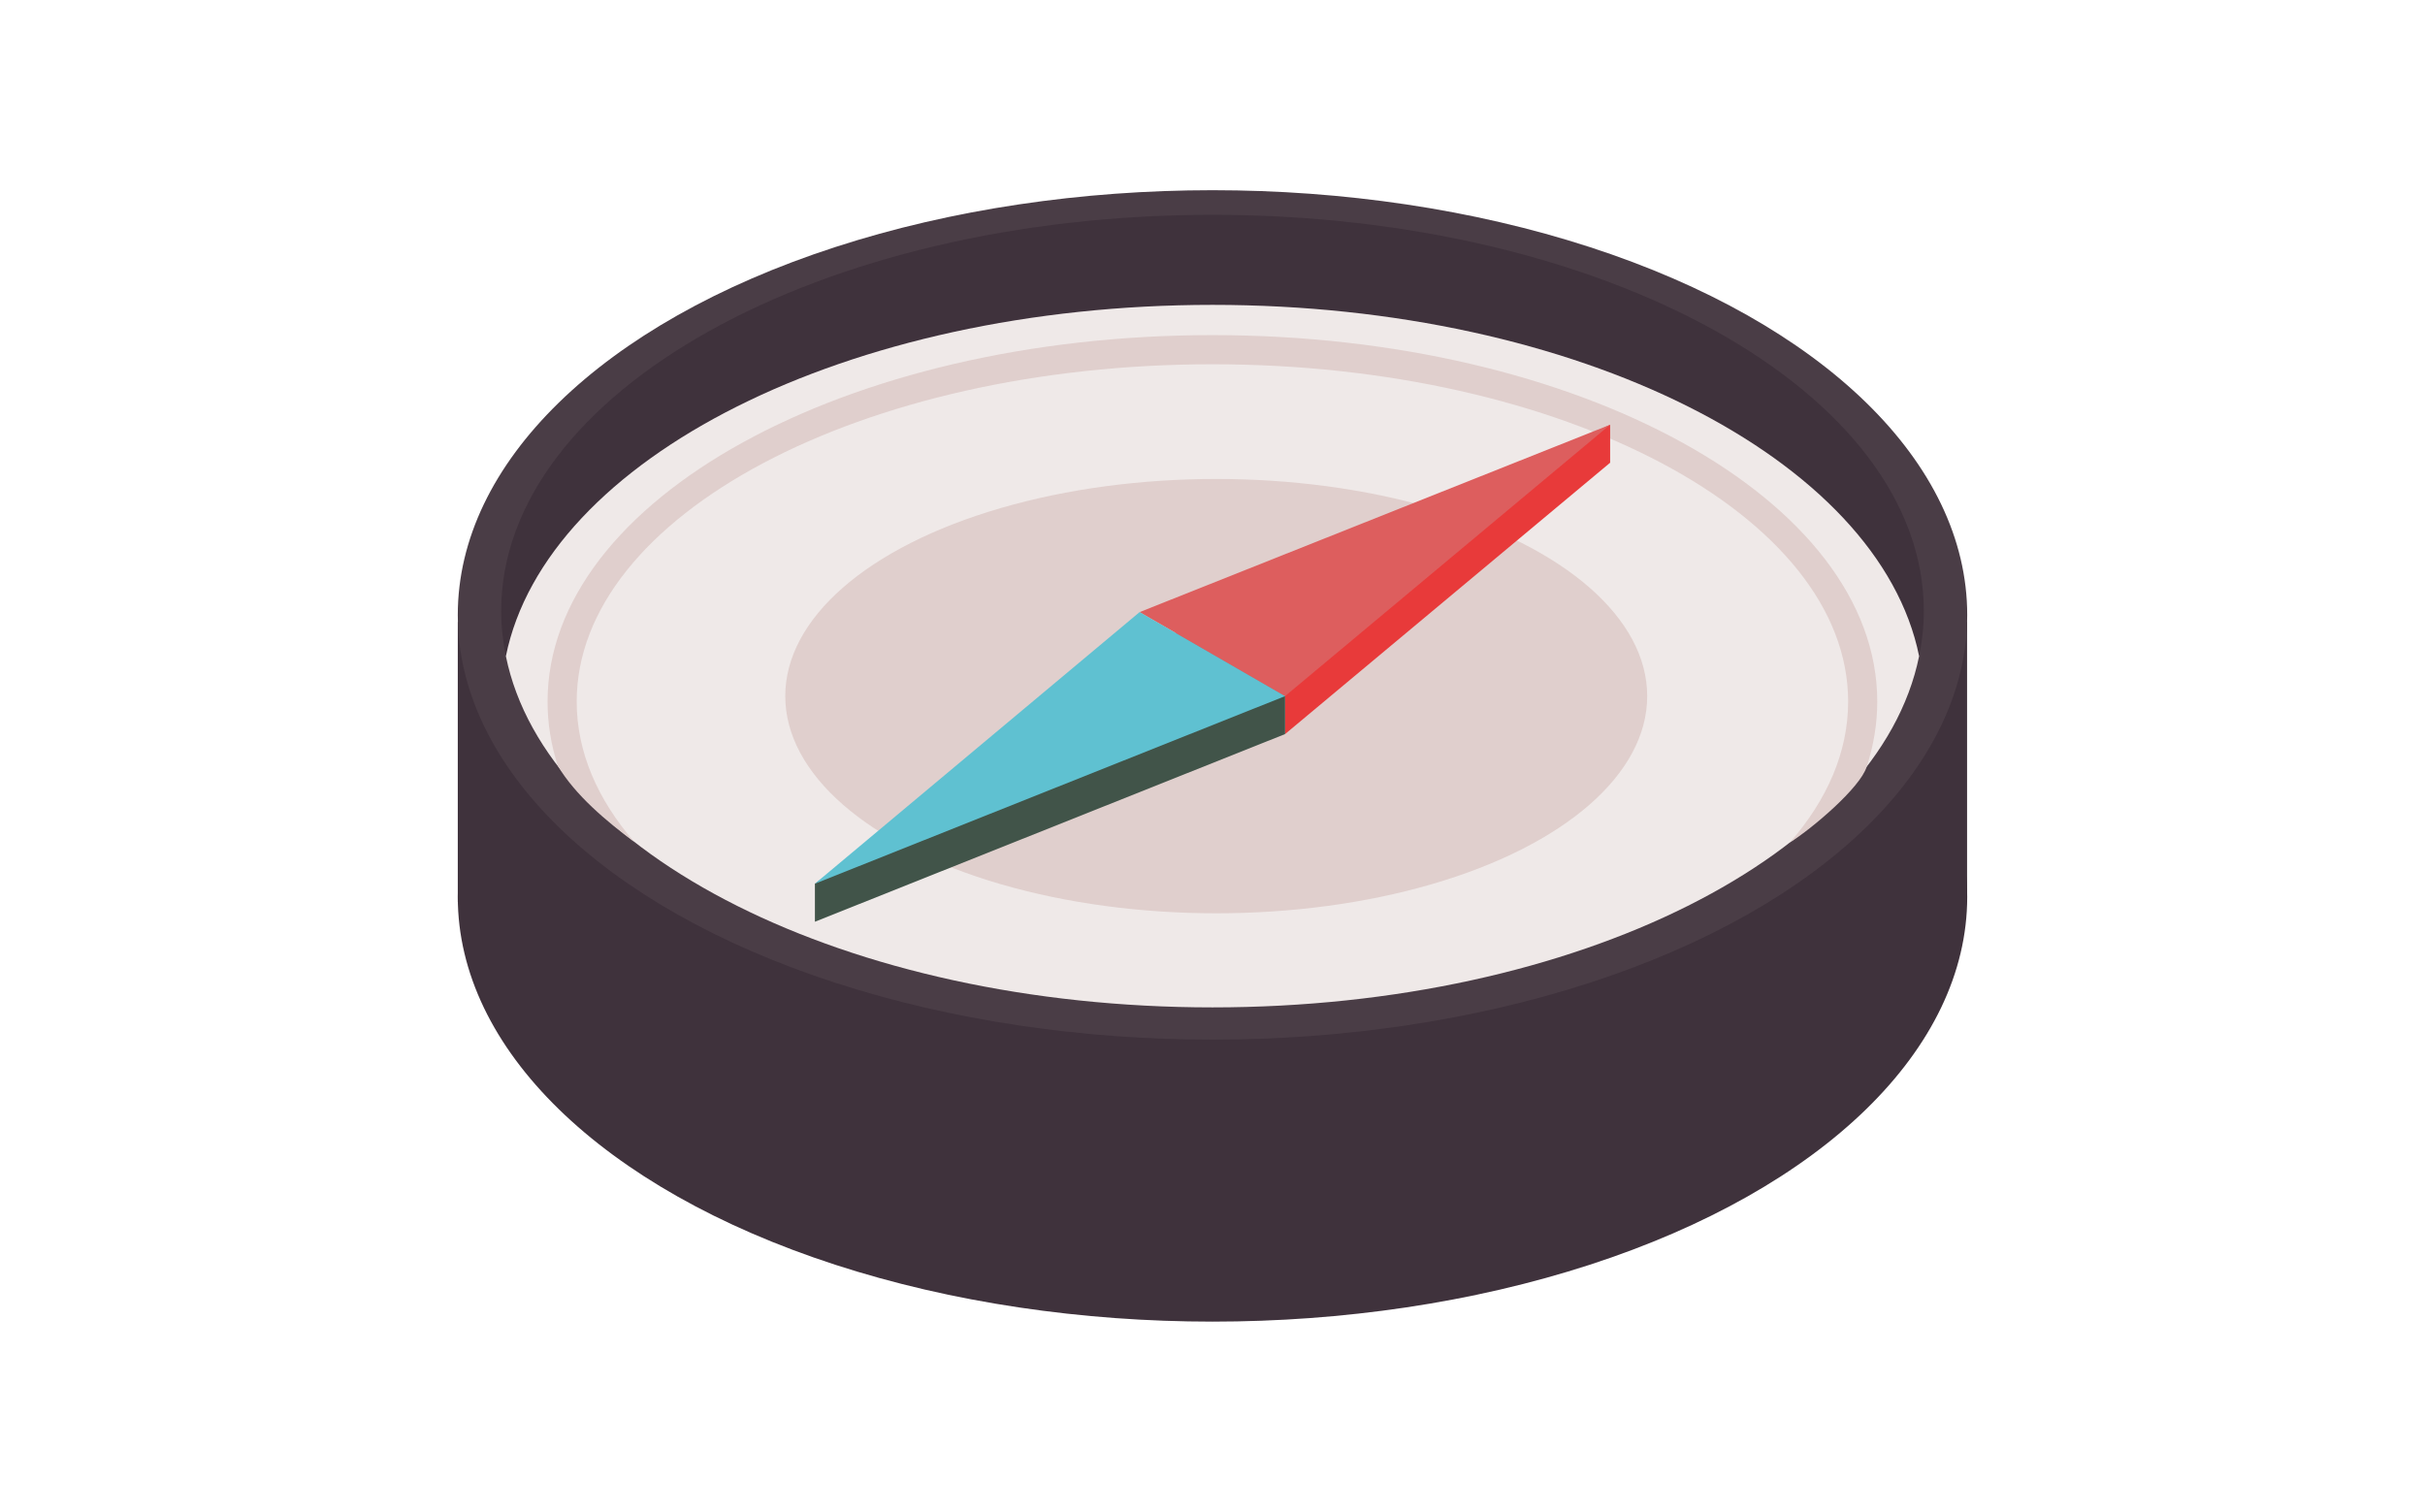
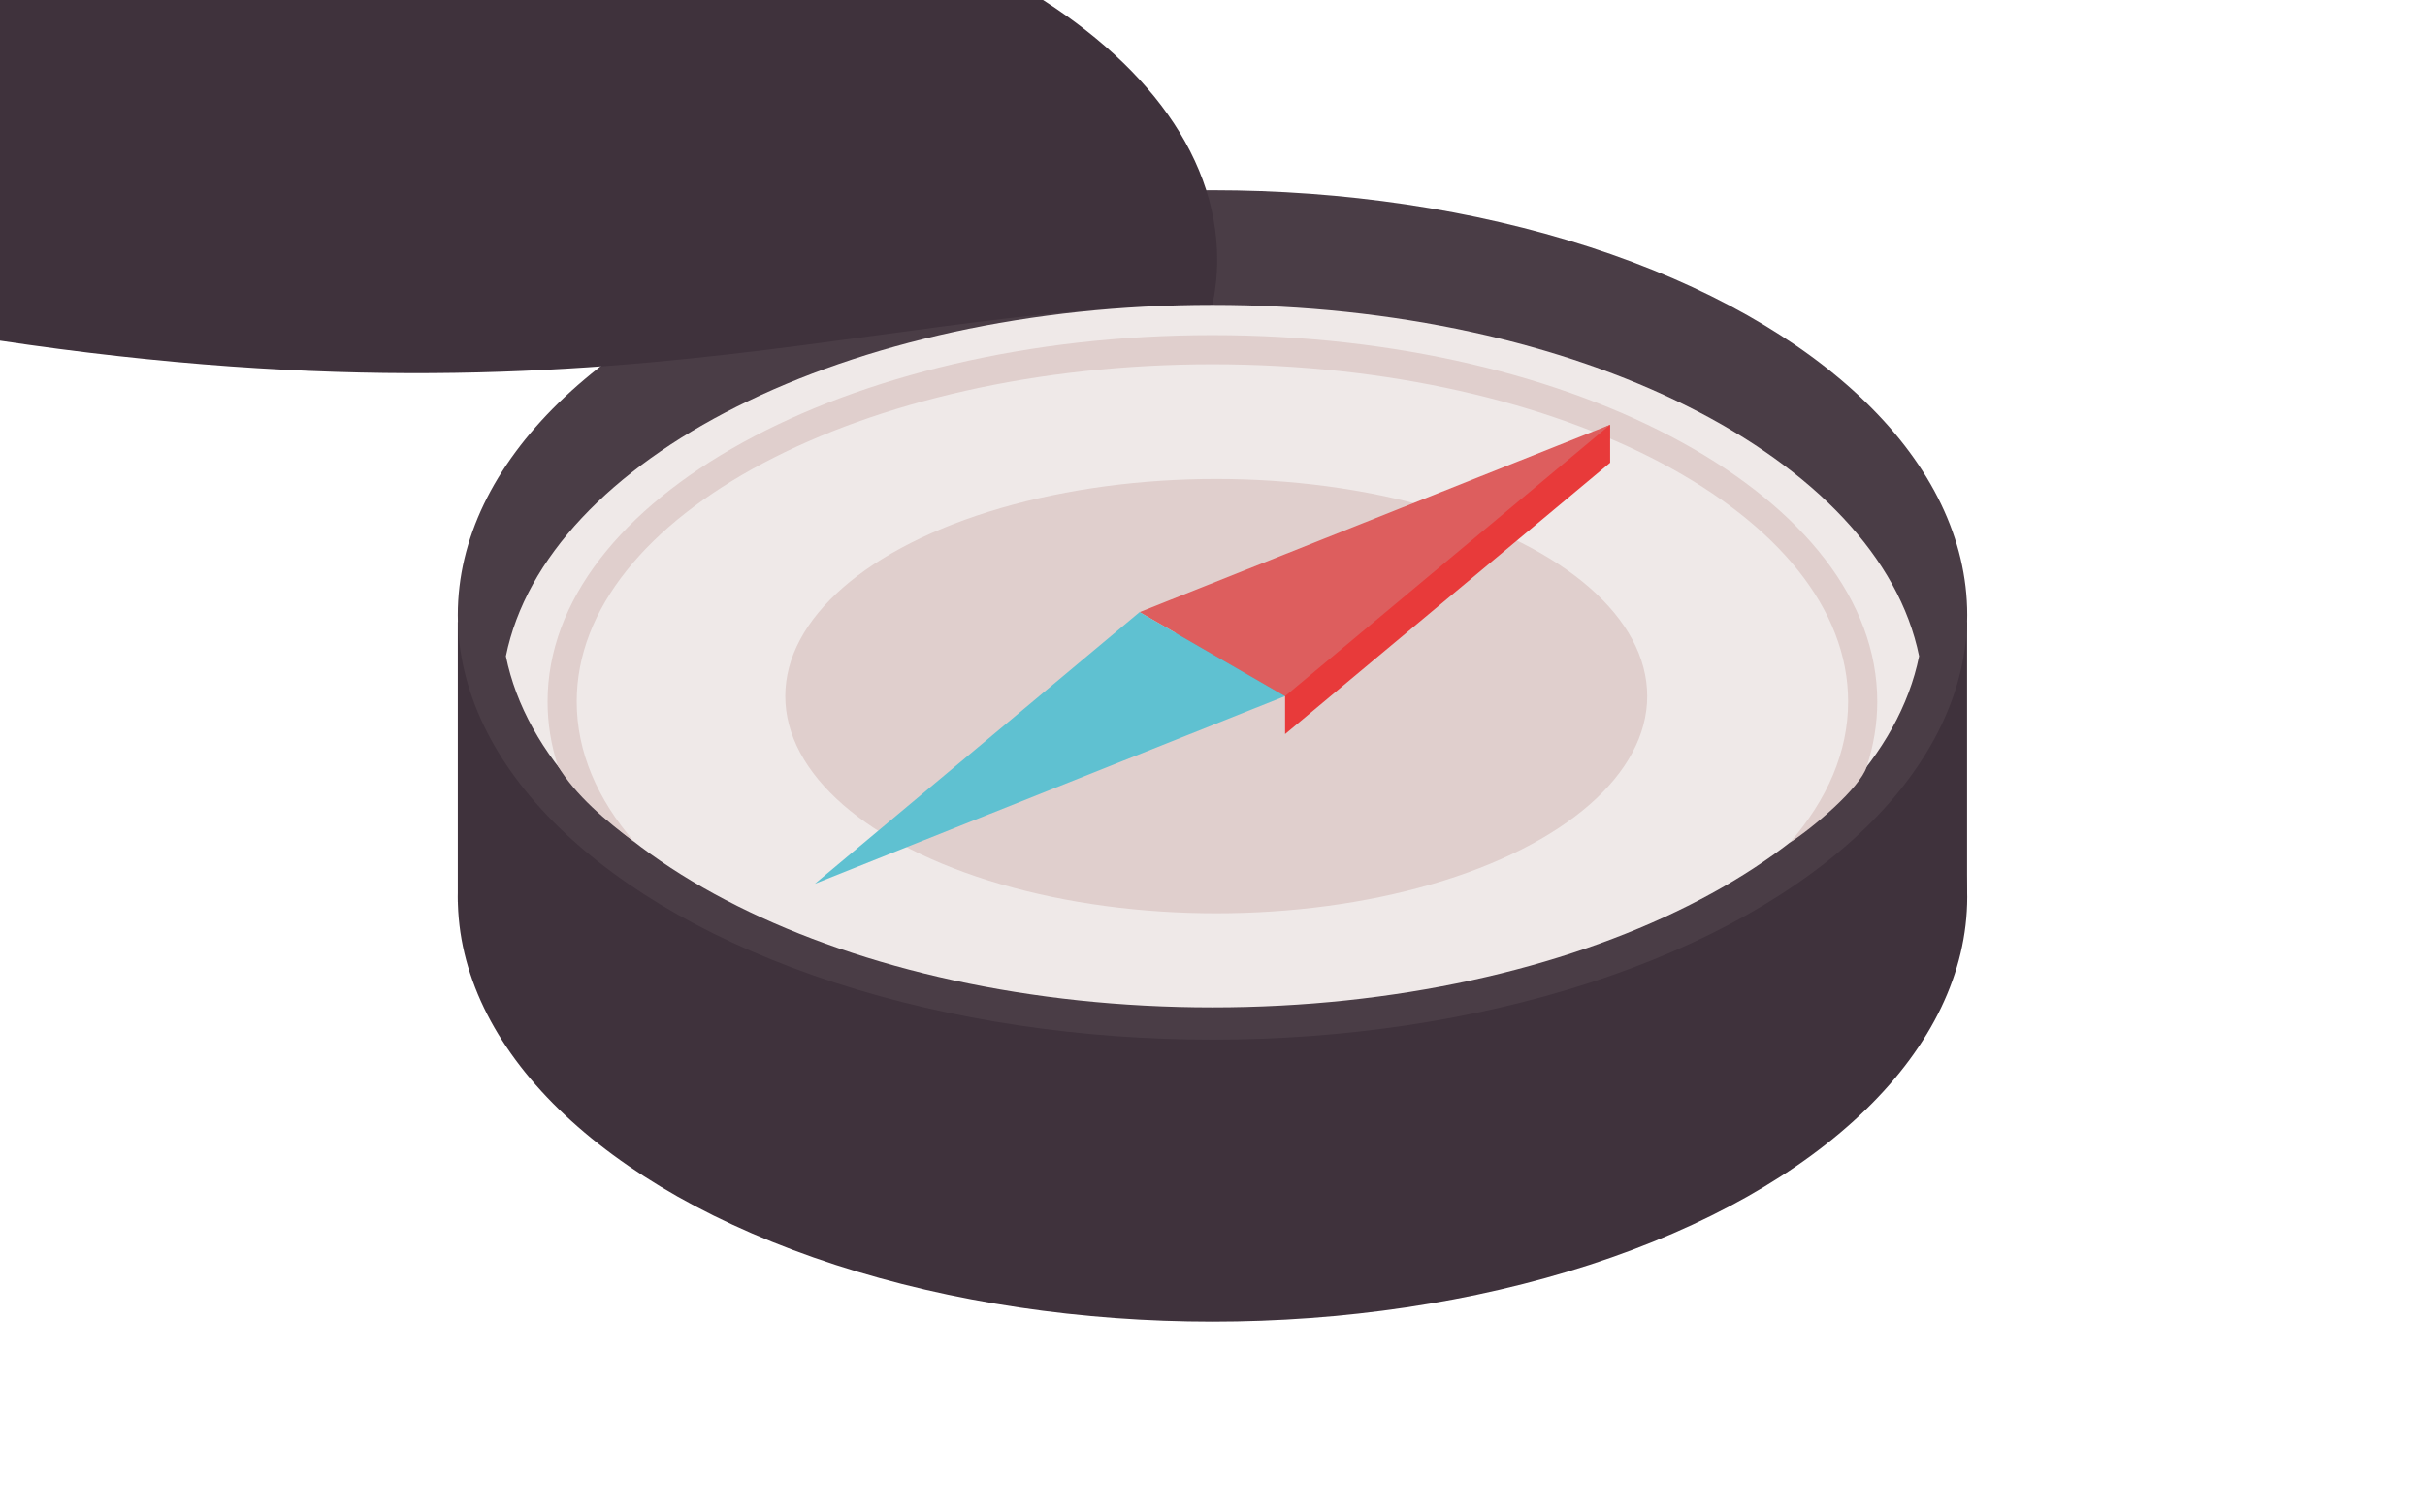
<svg xmlns="http://www.w3.org/2000/svg" version="1.1" id="Calque_1" x="0px" y="0px" width="85px" height="53px" viewBox="0 0 85 53" enable-background="new 0 0 85 53" xml:space="preserve">
  <g>
    <g>
      <g>
        <ellipse fill="#3F323C" cx="42.5" cy="31.443" rx="26.454" ry="14.889" />
      </g>
      <g>
        <rect x="16.046" y="21.805" fill="#3F323C" width="52.903" height="9.816" />
      </g>
      <g>
        <ellipse fill="#4A3D46" cx="42.5" cy="21.557" rx="26.454" ry="14.889" />
      </g>
      <g>
        <g>
-           <path fill="#3F323C" d="M42.5,10.688c12.812,0,23.36,5.387,24.768,12.316c0.106-0.52,0.165-1.045,0.165-1.58      c0-7.672-11.162-13.893-24.933-13.893c-13.769,0-24.933,6.221-24.933,13.893c0,0.535,0.061,1.061,0.165,1.58      C19.14,16.074,29.69,10.688,42.5,10.688z" />
+           <path fill="#3F323C" d="M42.5,10.688c0.106-0.52,0.165-1.045,0.165-1.58      c0-7.672-11.162-13.893-24.933-13.893c-13.769,0-24.933,6.221-24.933,13.893c0,0.535,0.061,1.061,0.165,1.58      C19.14,16.074,29.69,10.688,42.5,10.688z" />
        </g>
        <g>
          <path fill="#EFE9E8" d="M42.5,35.316c12.812,0,23.36-5.385,24.768-12.313C65.86,16.074,55.312,10.688,42.5,10.688      c-12.81,0-23.36,5.387-24.768,12.316C19.14,29.932,29.69,35.316,42.5,35.316z" />
        </g>
      </g>
    </g>
    <g>
      <g>
        <path fill="#E0CFCD" d="M20.214,24.596c0-6.521,9.996-11.826,22.284-11.826c12.286,0,22.282,5.305,22.282,11.826     c0,1.762-0.731,3.436-2.041,4.939c0.785-0.494,2.464-1.918,2.691-2.654c0.242-0.742,0.371-1.506,0.371-2.285     c0-7.084-10.455-12.848-23.303-12.848c-12.85,0-23.305,5.764-23.305,12.848c0,0.768,0.123,1.52,0.359,2.25     c0.608,1.027,1.712,1.953,2.68,2.668C20.937,28.016,20.214,26.352,20.214,24.596z" />
      </g>
    </g>
    <g>
      <ellipse fill="#E0CFCD" cx="42.631" cy="24.404" rx="15.106" ry="7.613" />
    </g>
    <g>
      <g>
        <polygon fill="#E83A3A" points="45.044,25.734 56.438,16.221 56.438,14.889 39.944,22.791 45.044,24.404 45.044,25.426    " />
      </g>
      <g>
-         <polygon fill="#415449" points="45.044,25.734 28.564,32.313 28.564,30.98 39.944,22.791 45.044,24.404    " />
-       </g>
+         </g>
      <g>
        <polygon fill="#DD5E5E" points="45.044,24.404 56.438,14.889 39.944,21.459    " />
      </g>
      <g>
        <g>
          <polygon fill="#5FC1D1" points="45.044,24.404 28.564,30.98 39.944,21.459     " />
        </g>
      </g>
    </g>
  </g>
</svg>